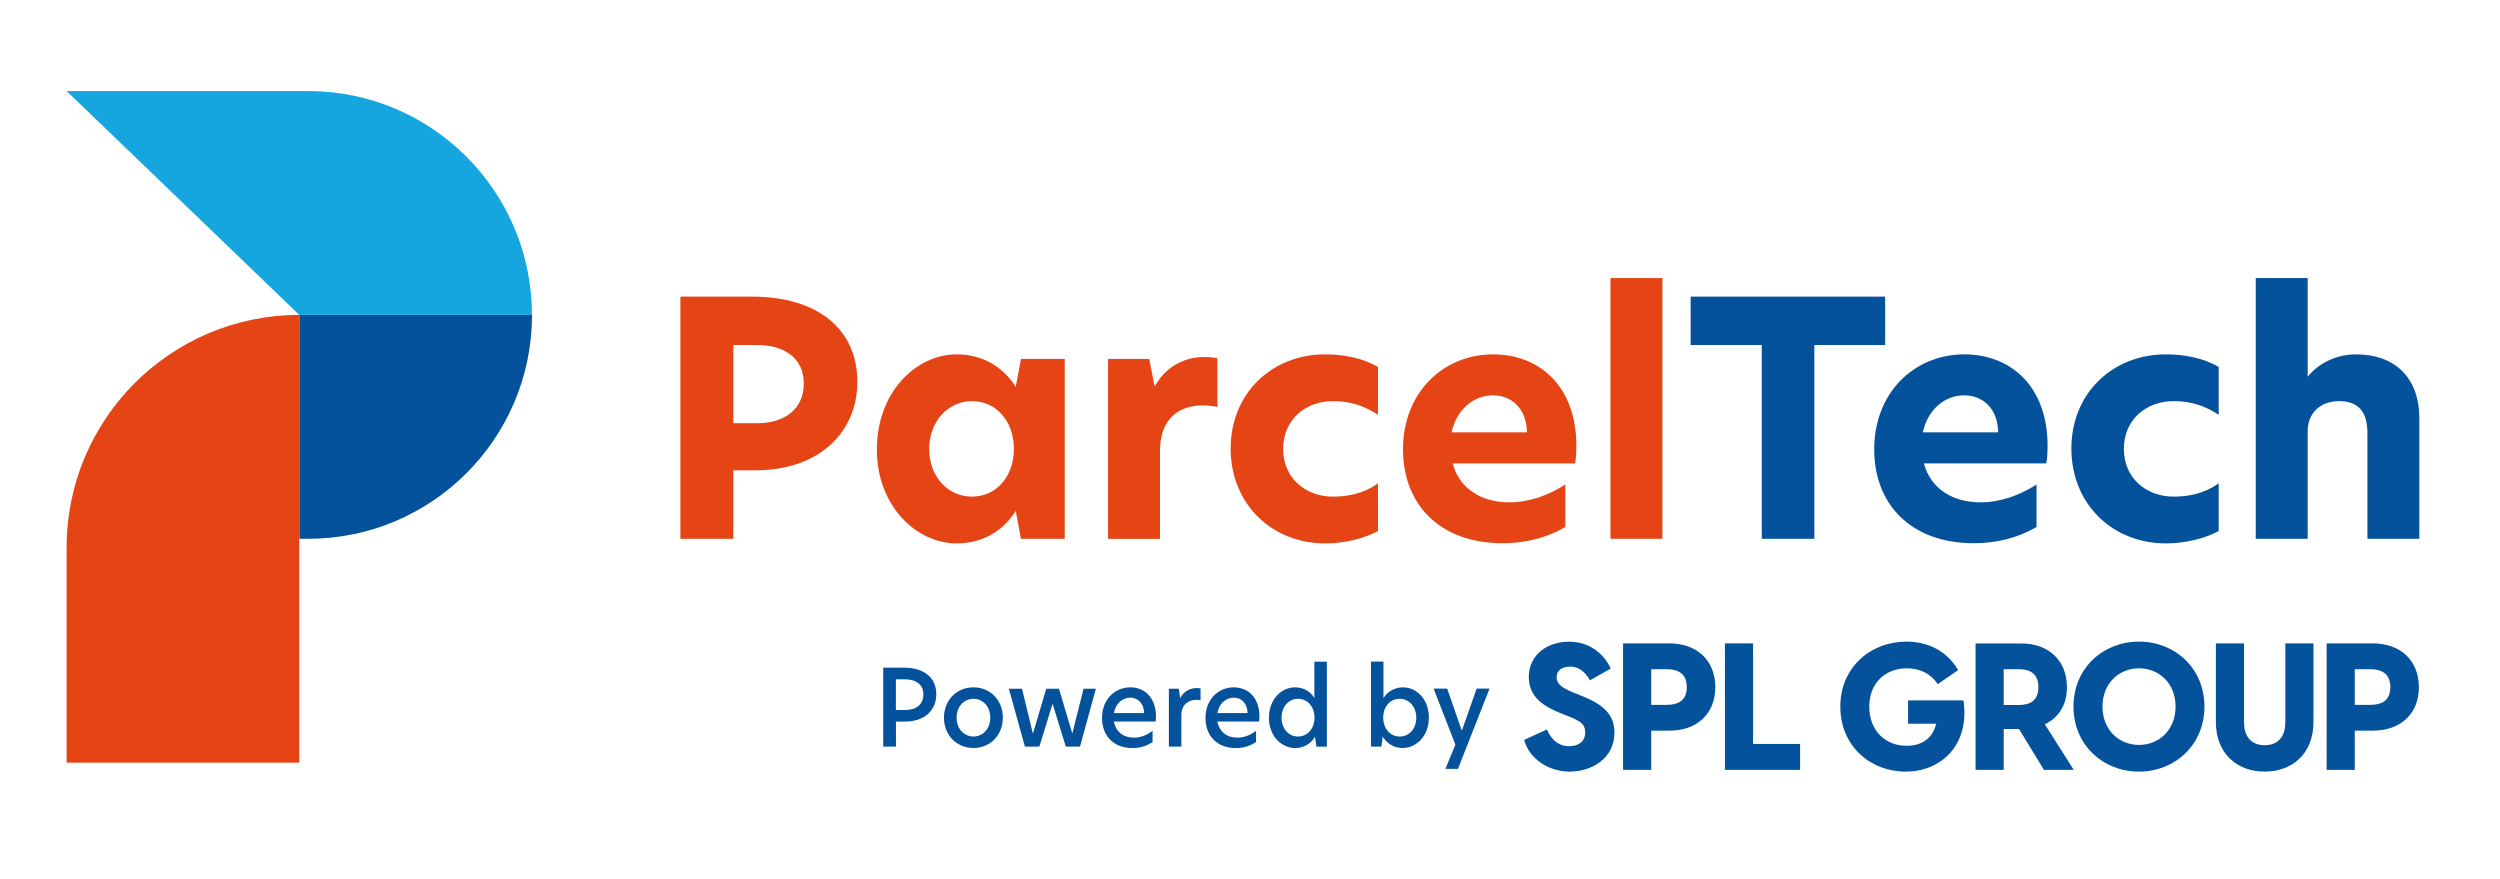
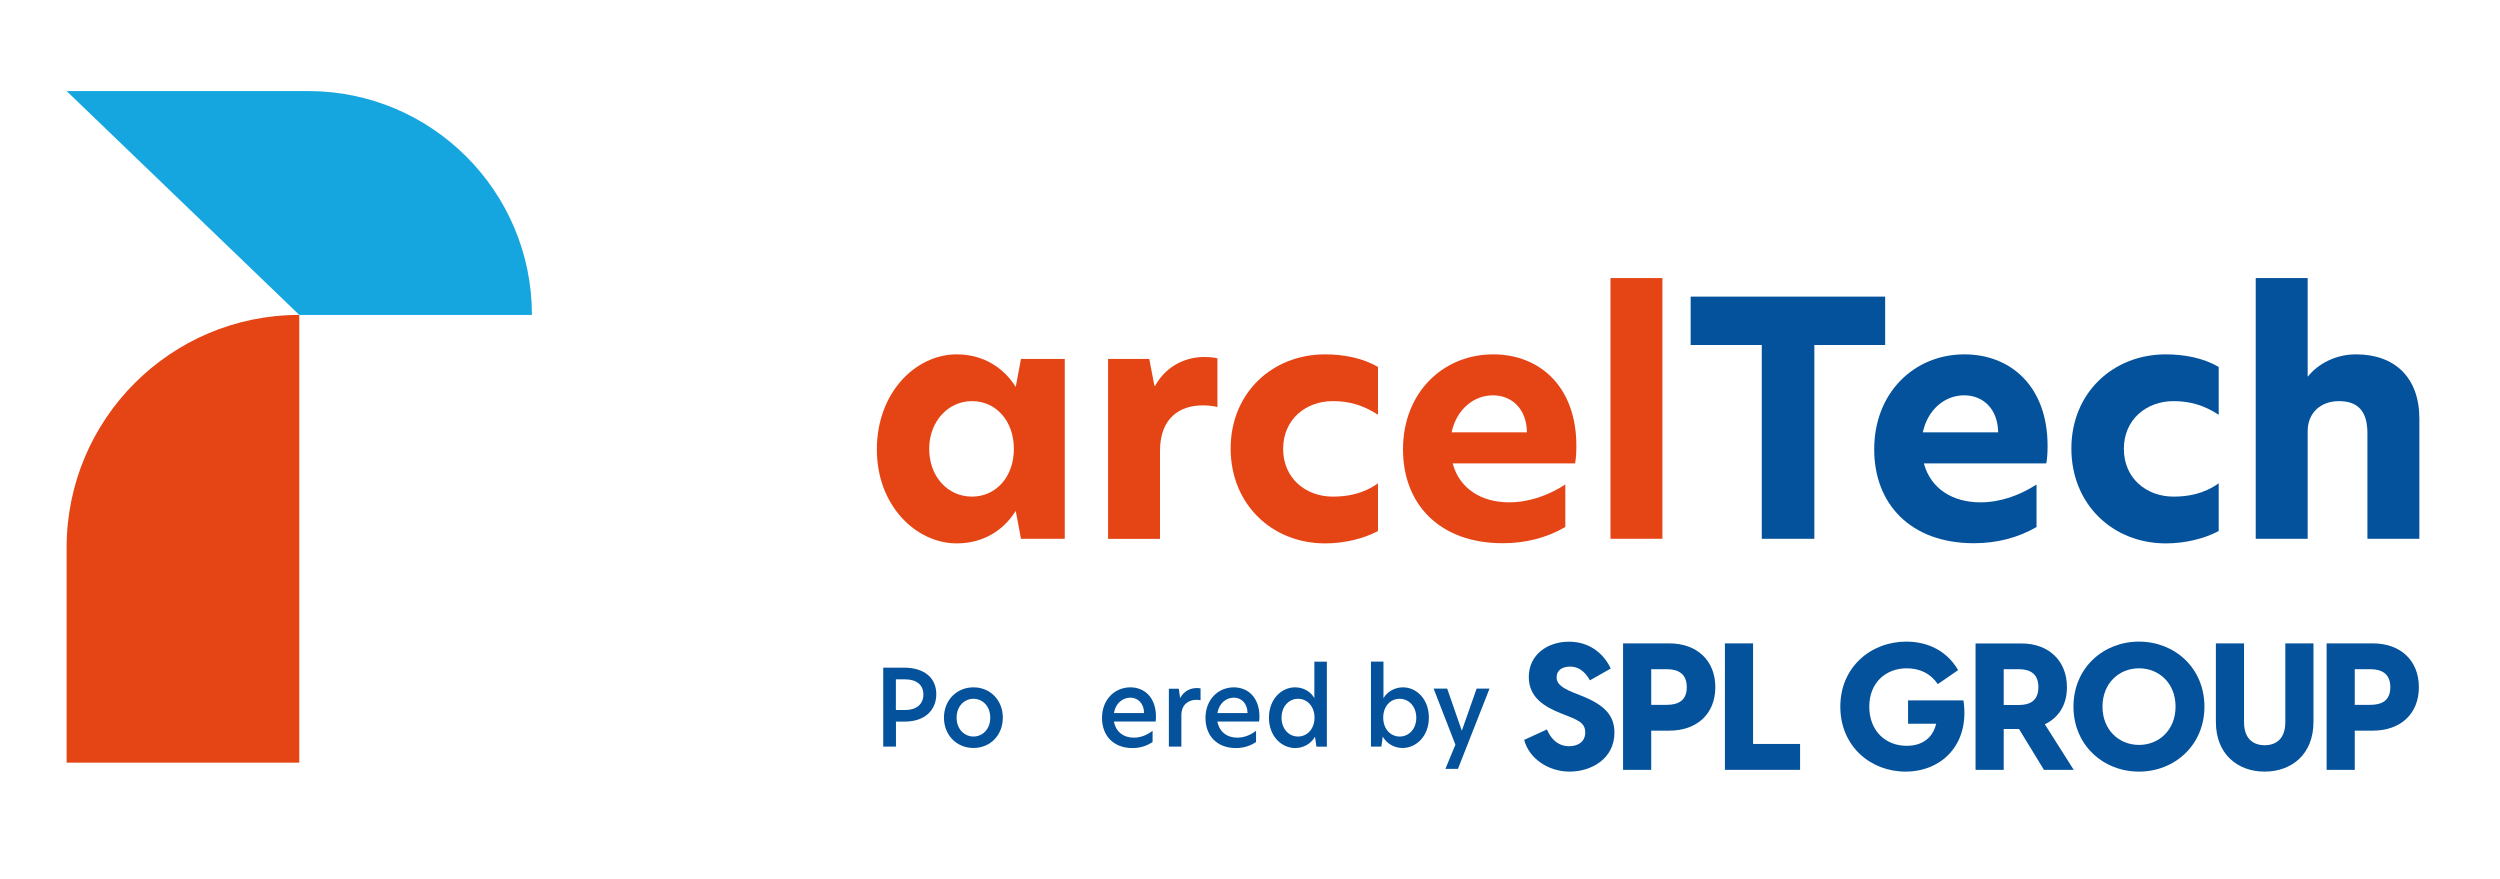
<svg xmlns="http://www.w3.org/2000/svg" id="Layer_1" viewBox="0 0 310 109">
  <defs>
    <style>.cls-1{fill:#04529b;}.cls-2{fill:#15a6e0;}.cls-3{isolation:isolate;}.cls-4{fill:#e54515;}</style>
  </defs>
-   <path class="cls-4" d="M84.37,36.78h8.86c8.25,0,13.08,4.11,13.08,10.55,0,6.08-4.51,10.99-12.68,10.99h-2.7v8.49h-6.56s0-30.03,0-30.03ZM93.91,52.48c3.38,0,5.76-1.77,5.76-4.91s-2.37-4.79-5.8-4.79h-2.94v9.7h2.98Z" />
  <path class="cls-4" d="M108.73,55.74c0-7.13,4.87-11.8,9.9-11.8,3.34,0,5.84,1.69,7.29,3.99h.04l.64-3.42h5.43v22.3h-5.43l-.64-3.42h-.04c-1.45,2.33-3.95,3.99-7.29,3.99-5.03,0-9.9-4.67-9.9-11.63h0ZM120.53,61.58c2.98,0,5.19-2.46,5.19-5.92s-2.21-5.92-5.19-5.92-5.31,2.54-5.31,5.92,2.25,5.92,5.31,5.92Z" />
  <path class="cls-4" d="M137.4,44.51h5.11l.64,3.34h.08c1.49-2.7,4.07-3.58,6.04-3.58.68,0,1.21.04,1.69.16v6.04c-.6-.16-1.25-.2-1.85-.2-2.7,0-5.27,1.45-5.27,5.64v10.91h-6.44v-22.3h0Z" />
  <path class="cls-4" d="M165.27,61.58c1.77,0,3.74-.32,5.6-1.65v5.92c-1.85.97-4.19,1.53-6.56,1.53-6.6,0-11.71-4.87-11.71-11.76s5.15-11.68,11.71-11.68c2.26,0,4.67.44,6.56,1.57v5.92c-1.85-1.21-3.62-1.69-5.6-1.69-3.34,0-6.16,2.25-6.16,5.92s2.82,5.92,6.16,5.92Z" />
  <path class="cls-4" d="M173.97,55.74c0-7.09,4.99-11.8,11.19-11.8,5.68,0,10.31,3.91,10.31,11.35,0,.81-.04,1.53-.16,2.17h-15.18c.85,3.18,3.62,4.83,7,4.83,2.46,0,4.83-.84,6.97-2.21v5.27c-2.29,1.33-4.91,2.01-7.77,2.01-7.85,0-12.36-4.87-12.36-11.63h0ZM189.34,53.61c-.04-2.9-1.85-4.59-4.23-4.59s-4.51,1.77-5.11,4.59h9.34Z" />
  <rect class="cls-4" x="199.7" y="34.48" width="6.44" height="32.33" />
  <polygon class="cls-1" points="218.46 42.78 209.64 42.78 209.64 36.78 233.76 36.78 233.76 42.78 224.98 42.78 224.98 66.81 218.46 66.81 218.46 42.78" />
  <path class="cls-1" d="M232.4,55.74c0-7.09,4.99-11.8,11.19-11.8,5.68,0,10.31,3.91,10.31,11.35,0,.81-.04,1.53-.16,2.17h-15.18c.85,3.18,3.62,4.83,7,4.83,2.46,0,4.83-.84,6.97-2.21v5.27c-2.29,1.33-4.91,2.01-7.77,2.01-7.85,0-12.36-4.87-12.36-11.63h0ZM247.77,53.61c-.04-2.9-1.85-4.59-4.23-4.59s-4.51,1.77-5.11,4.59h9.34Z" />
  <path class="cls-1" d="M269.52,61.58c1.77,0,3.74-.32,5.6-1.65v5.92c-1.85.97-4.19,1.53-6.56,1.53-6.6,0-11.71-4.87-11.71-11.76s5.15-11.68,11.71-11.68c2.26,0,4.67.44,6.56,1.57v5.92c-1.85-1.21-3.62-1.69-5.6-1.69-3.34,0-6.16,2.25-6.16,5.92s2.82,5.92,6.16,5.92Z" />
  <path class="cls-1" d="M286.15,46.68h.04c1.25-1.57,3.42-2.74,5.96-2.74,4.79,0,7.85,2.86,7.85,7.97v14.9h-6.44v-13.08c0-2.74-1.17-3.99-3.54-3.99-2.17,0-3.87,1.37-3.87,3.74v13.33h-6.44v-32.33h6.44v12.2Z" />
  <path class="cls-4" d="M8.26,94.57h28.85v-55.52c-15.94,0-28.85,12.92-28.85,28.85v26.66h0Z" />
-   <path class="cls-1" d="M37.11,66.81h1.1c15.33,0,27.76-12.43,27.76-27.76h-28.85v27.76h-.01Z" />
  <path class="cls-2" d="M37.11,39.05h28.85c0-15.33-12.43-27.76-27.76-27.76H8.26l28.85,27.76Z" />
  <g class="cls-3">
    <g class="cls-3">
      <path class="cls-1" d="M109.52,82.79h2.59c2.46,0,3.99,1.24,3.99,3.28s-1.47,3.41-3.92,3.41h-1.08v3.1h-1.58v-9.79ZM112.25,88.04c1.37,0,2.25-.71,2.25-1.92s-.88-1.88-2.25-1.88h-1.16v3.8h1.16Z" />
    </g>
    <g class="cls-3">
      <path class="cls-1" d="M117.05,88.99c0-2.18,1.59-3.76,3.66-3.76s3.64,1.58,3.64,3.76-1.57,3.76-3.64,3.76-3.66-1.58-3.66-3.76ZM120.71,91.33c1.07,0,2.08-.85,2.08-2.34s-1.01-2.34-2.08-2.34-2.09.85-2.09,2.34,1.03,2.34,2.09,2.34Z" />
    </g>
    <g class="cls-3">
-       <path class="cls-1" d="M130.54,87.33h-.04l-1.62,5.25h-1.79l-1.99-7.18h1.63l1.33,5.5h.04l1.64-5.5h1.57l1.64,5.5h.03l1.38-5.5h1.53l-1.97,7.18h-1.76l-1.62-5.25Z" />
-     </g>
+       </g>
    <g class="cls-3">
      <path class="cls-1" d="M136.65,89.02c0-2.3,1.6-3.79,3.52-3.79,1.74,0,3.17,1.25,3.17,3.63,0,.22-.01.42-.04.61h-5.17c.22,1.26,1.18,2,2.45,2,.82,0,1.62-.29,2.34-.85v1.39c-.74.5-1.58.75-2.5.75-2.35,0-3.77-1.53-3.77-3.74ZM141.87,88.42c-.04-1.28-.82-1.91-1.71-1.91-.97,0-1.84.72-2.03,1.91h3.74Z" />
    </g>
    <g class="cls-3">
      <path class="cls-1" d="M144.93,85.4h1.24l.16,1.12h.03c.49-.91,1.37-1.2,2.01-1.2.2,0,.35.01.5.04v1.47c-.17-.04-.35-.05-.54-.05-.92,0-1.84.55-1.84,1.93v3.87h-1.55v-7.18Z" />
    </g>
    <g class="cls-3">
      <path class="cls-1" d="M149.48,89.02c0-2.3,1.6-3.79,3.52-3.79,1.74,0,3.17,1.25,3.17,3.63,0,.22-.01.42-.04.61h-5.17c.22,1.26,1.18,2,2.45,2,.82,0,1.62-.29,2.34-.85v1.39c-.74.5-1.58.75-2.5.75-2.35,0-3.77-1.53-3.77-3.74ZM154.7,88.42c-.04-1.28-.82-1.91-1.71-1.91-.97,0-1.84.72-2.03,1.91h3.74Z" />
      <path class="cls-1" d="M157.35,88.99c0-2.3,1.55-3.76,3.24-3.76,1,0,1.92.5,2.39,1.34v-4.52h1.55v10.54h-1.29l-.18-1.24c-.5.88-1.43,1.41-2.46,1.41-1.68,0-3.25-1.46-3.25-3.76ZM160.96,91.33c1.14,0,2.04-.96,2.04-2.34s-.89-2.34-2.04-2.34-2.05.97-2.05,2.34.88,2.34,2.05,2.34Z" />
    </g>
    <g class="cls-3">
      <path class="cls-1" d="M171.55,86.58c.47-.85,1.45-1.35,2.42-1.35,1.68,0,3.21,1.46,3.21,3.76s-1.58,3.76-3.26,3.76c-1.03,0-1.95-.53-2.46-1.41l-.17,1.24h-1.29v-10.54h1.55v4.54ZM173.57,91.33c1.16,0,2.05-.96,2.05-2.33s-.89-2.35-2.07-2.35-2.03.97-2.03,2.34.88,2.34,2.04,2.34Z" />
    </g>
    <g class="cls-3">
      <path class="cls-1" d="M180.8,95.34h-1.57l1.24-3-2.7-6.95h1.68l1.8,5.18h.03l1.82-5.18h1.6l-3.91,9.94Z" />
    </g>
  </g>
  <path class="cls-1" d="M188.99,91.75l2.83-1.3c.44,1.06,1.28,2.08,2.76,2.08,1.04,0,1.99-.51,1.99-1.72,0-.93-.51-1.37-2.01-1.96l-.97-.38c-2.1-.84-4.02-1.99-4.02-4.53,0-2.72,2.27-4.37,4.99-4.37s4.42,1.68,5.17,3.33l-2.58,1.46c-.68-1.19-1.48-1.7-2.45-1.7s-1.68.44-1.68,1.32c0,.68.4,1.21,2.03,1.88l1.06.42c2.83,1.13,4.08,2.41,4.08,4.57,0,3.27-2.91,4.83-5.56,4.83s-5.03-1.63-5.63-3.93h-.01Z" />
  <path class="cls-1" d="M201.26,79.78h5.74c3.4,0,5.7,2.1,5.7,5.43s-2.3,5.39-5.7,5.39h-2.25v4.86h-3.49v-15.67h0ZM206.67,87.4c1.41,0,2.49-.51,2.49-2.19s-1.08-2.23-2.49-2.23h-1.92v4.42s1.92,0,1.92,0Z" />
  <polygon class="cls-1" points="213.89 79.78 217.38 79.78 217.38 92.25 223.21 92.25 223.21 95.46 213.89 95.46 213.89 79.78" />
  <path class="cls-1" d="M228.2,87.62c0-4.9,3.78-8.06,8.19-8.06,2.19,0,4.81.8,6.42,3.53l-2.52,1.74c-.91-1.32-2.23-1.96-3.86-1.96-2.58,0-4.64,1.77-4.64,4.75s1.99,4.86,4.64,4.86c1.63,0,3.16-.71,3.66-2.74h-3.49v-2.89h6.87c.82,5.56-2.8,8.83-7.17,8.83s-8.1-3.16-8.1-8.06h0Z" />
  <path class="cls-1" d="M250.36,90.4h-1.9v5.06h-3.49v-15.67h5.7c3.33,0,5.63,2.1,5.63,5.43,0,2.21-1.04,3.78-2.74,4.59l3.58,5.65h-3.69l-3.09-5.06h0ZM250.31,87.42c1.41,0,2.45-.53,2.45-2.21s-1.04-2.23-2.45-2.23h-1.85v4.44h1.85Z" />
  <path class="cls-1" d="M257.11,87.62c0-4.79,3.69-8.06,8.12-8.06s8.12,3.27,8.12,8.06-3.71,8.06-8.12,8.06-8.12-3.27-8.12-8.06ZM265.24,92.37c2.47,0,4.53-1.85,4.53-4.75s-2.05-4.75-4.53-4.75-4.53,1.85-4.53,4.75,2.05,4.75,4.53,4.75Z" />
  <path class="cls-1" d="M274.77,89.52v-9.74h3.49v9.76c0,2.34,1.44,2.87,2.56,2.87s2.56-.53,2.56-2.87v-9.76h3.49v9.74c0,4.02-2.72,6.16-6.05,6.16s-6.05-2.14-6.05-6.16Z" />
  <path class="cls-1" d="M288.5,79.78h5.74c3.4,0,5.7,2.1,5.7,5.43s-2.3,5.39-5.7,5.39h-2.25v4.86h-3.49v-15.67h0ZM293.91,87.4c1.41,0,2.49-.51,2.49-2.19s-1.08-2.23-2.49-2.23h-1.92v4.42s1.92,0,1.92,0Z" />
</svg>